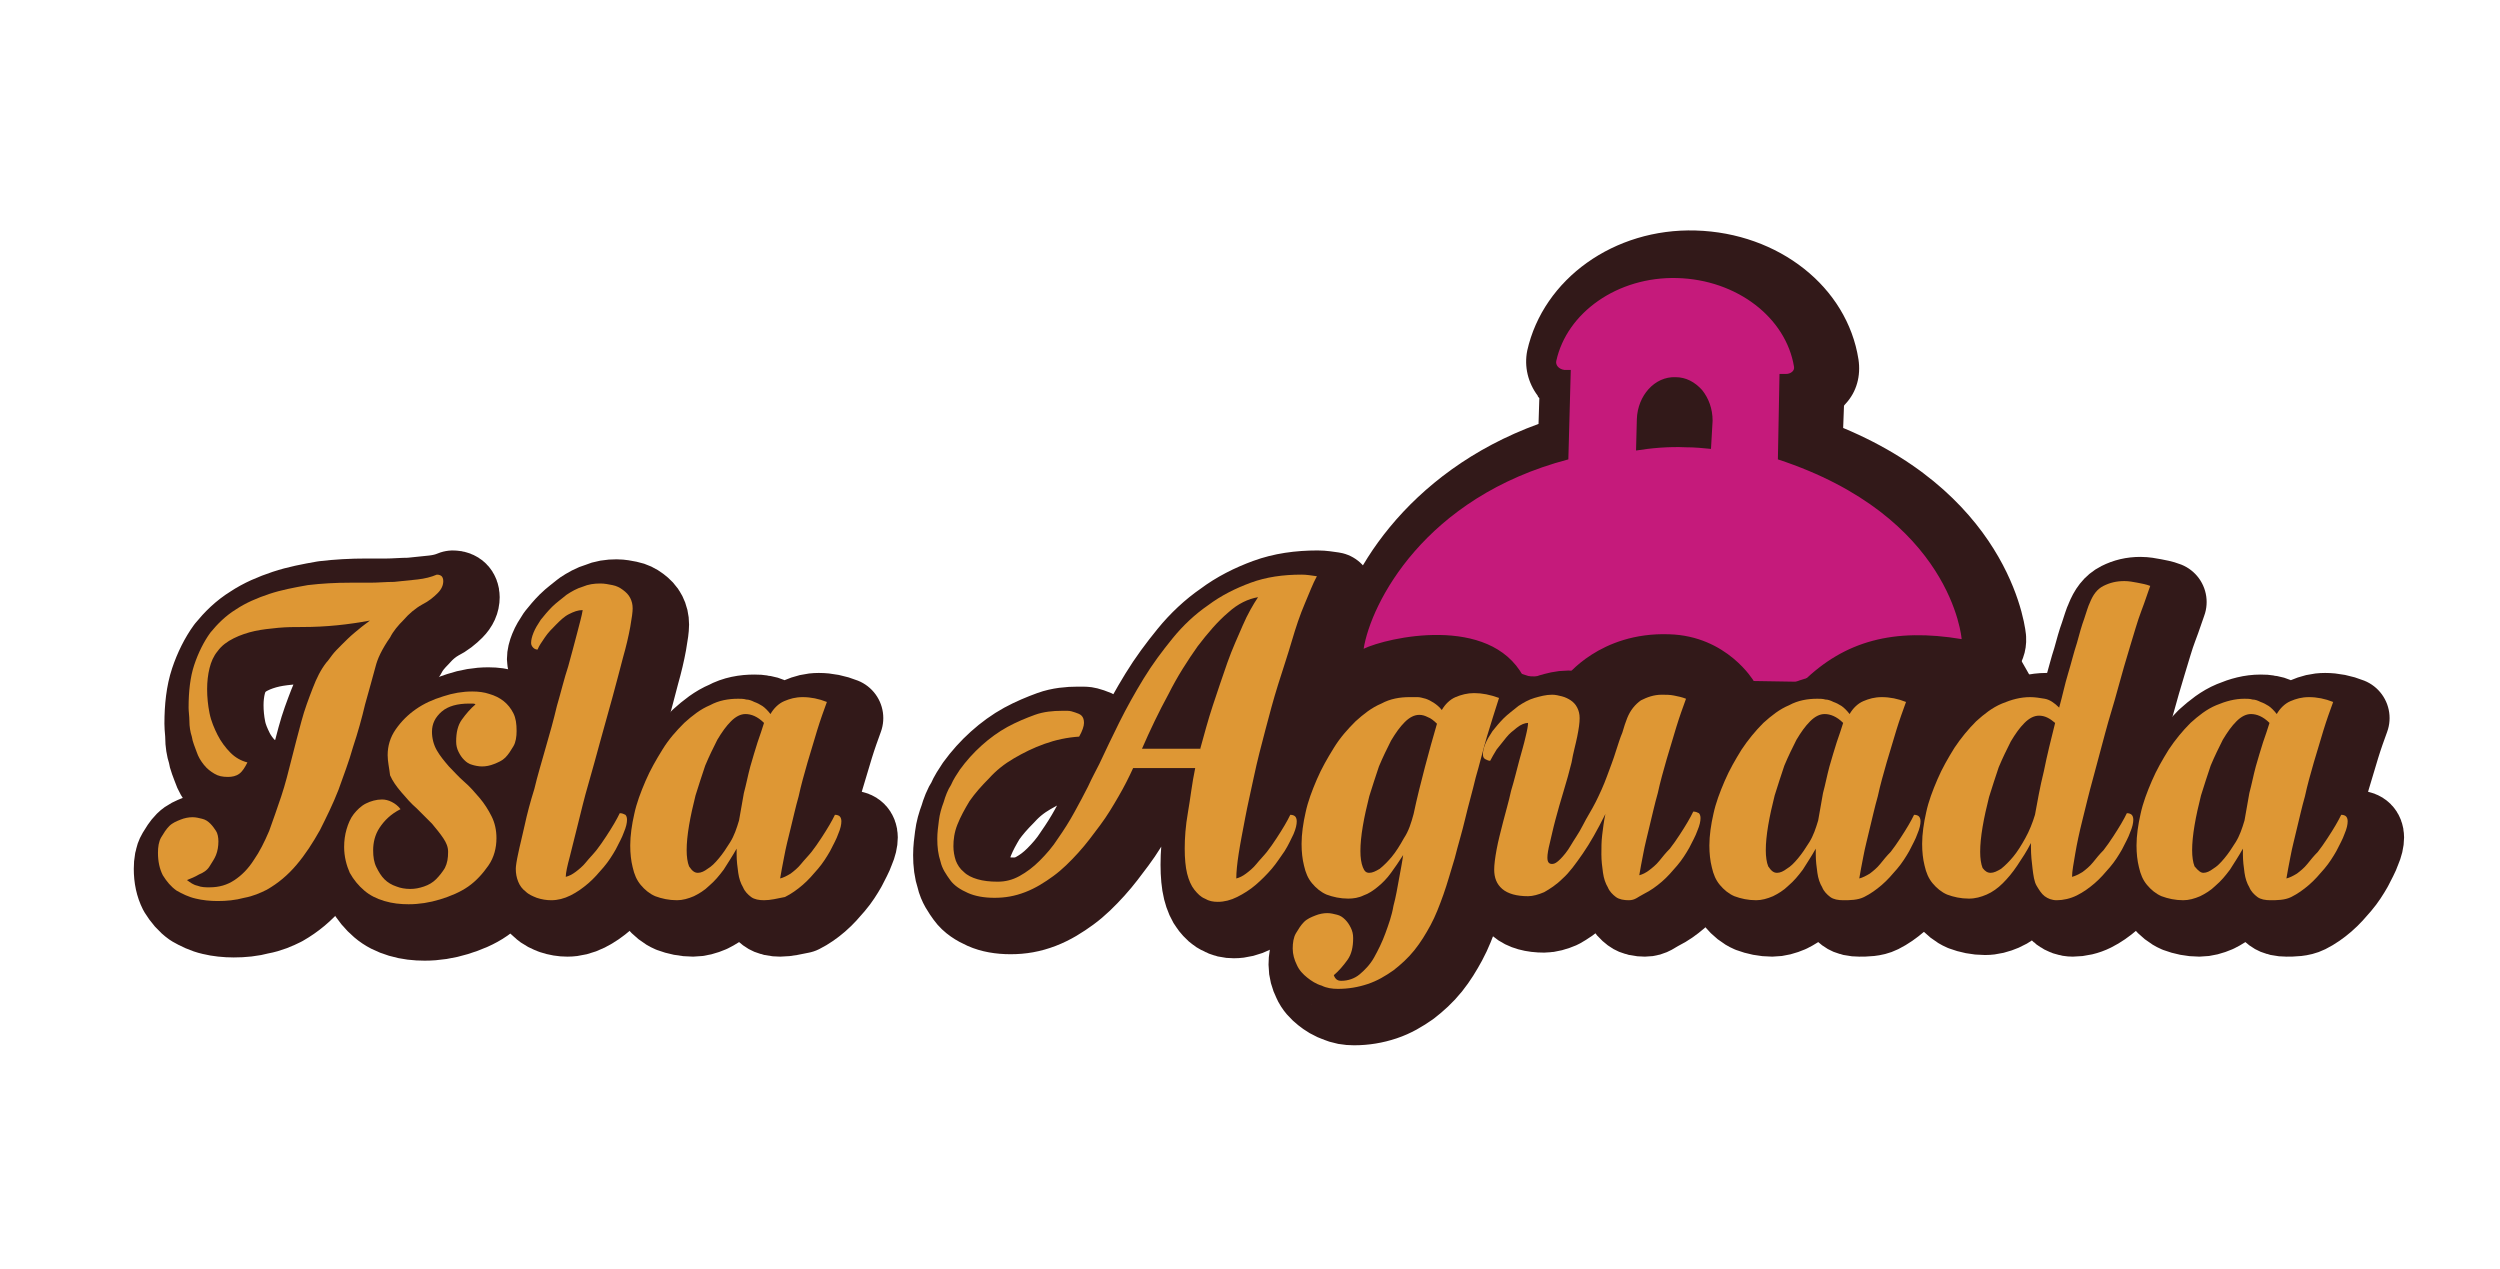
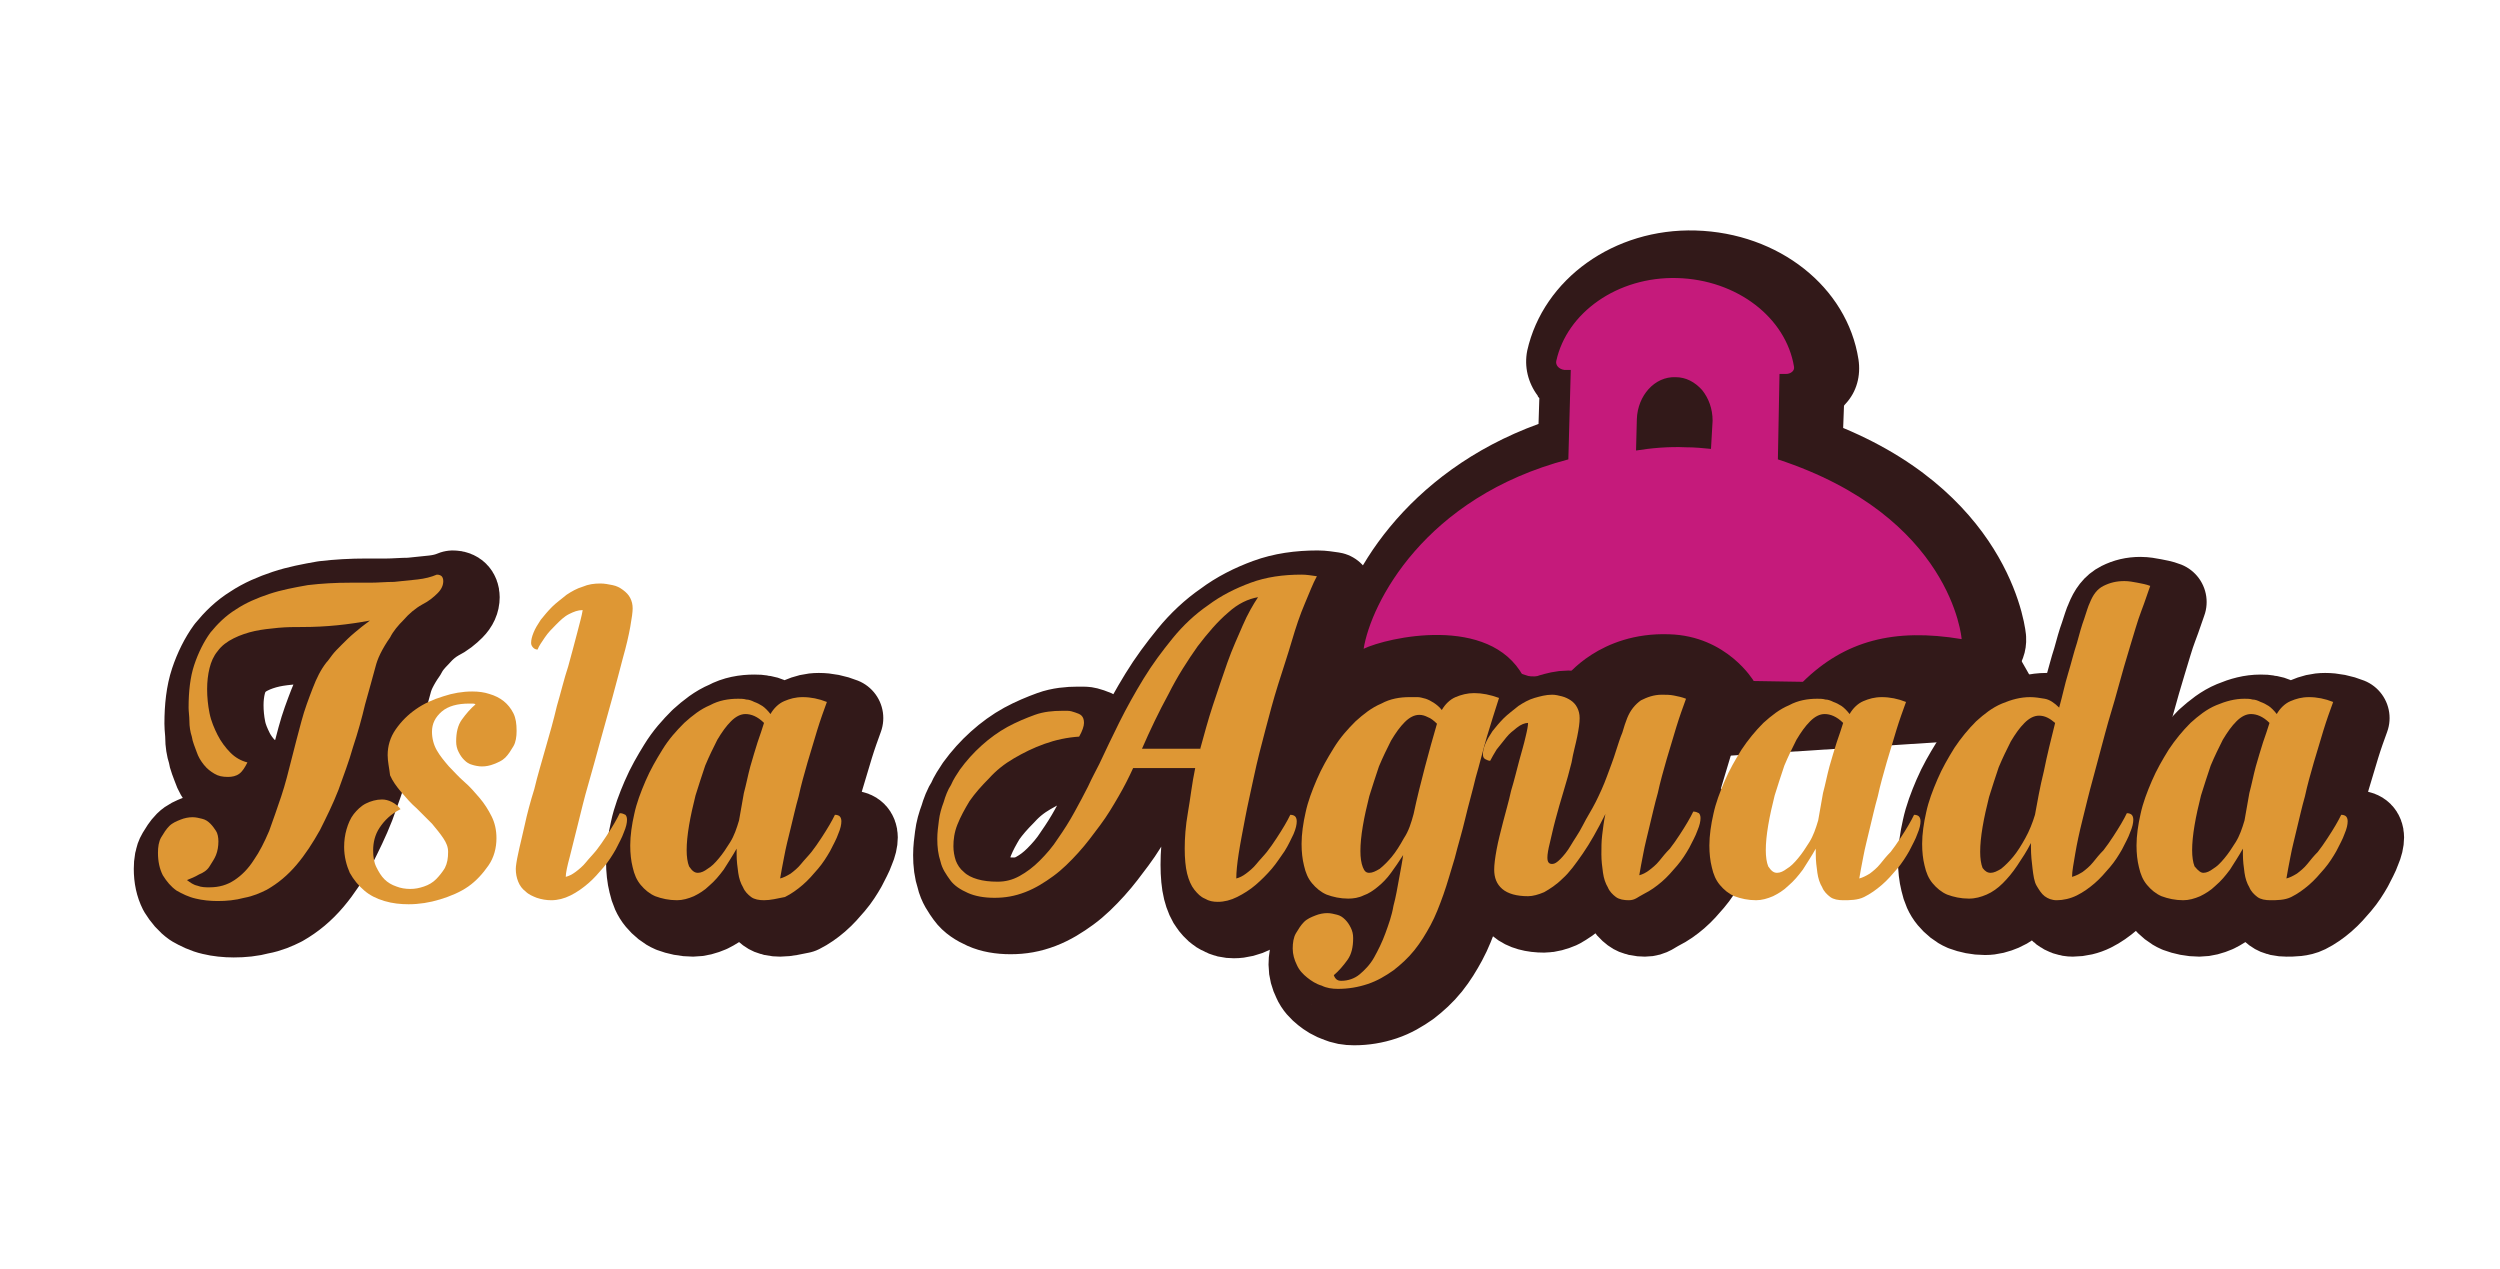
<svg xmlns="http://www.w3.org/2000/svg" version="1.0" id="Capa_1" x="0px" y="0px" viewBox="0 0 310.2 157.5" style="enable-background:new 0 0 310.2 157.5;" xml:space="preserve">
  <style type="text/css">
	.st0{fill:#321919;}
	.st1{fill:#C51A7B;}
	.st2{fill:#321919;stroke:#321919;stroke-width:10;stroke-linecap:round;stroke-linejoin:round;stroke-miterlimit:10;}
	.st3{fill:#DE9734;}
</style>
  <polygon class="st0" points="164,74.6 158.2,96.9 175.2,96.3 256,91.1 248.2,77.4 " />
  <g>
    <path class="st0" d="M191.1,89.8c-2.1-0.1-4.1-1.3-5.1-3.1c-0.8-1.5-3.2-1.9-5-2c-3.3-0.1-6.3,0.8-6.9,1.1   c-0.9,0.4-1.8,0.6-2.8,0.6c-1.2,0-2.4-0.4-3.4-1.2c-1.8-1.3-2.7-3.5-2.4-5.6c1.2-7.9,8.9-21,25.4-27l0.1-3.2   c-0.1-0.1-0.2-0.2-0.2-0.3c-1.2-1.6-1.7-3.6-1.3-5.6c2-8.9,10.8-15.2,20.9-14.9c10.3,0.3,18.8,7,20.2,16c0.3,2-0.2,4-1.6,5.5   c-0.1,0.1-0.2,0.2-0.2,0.3l-0.1,2.7c21.1,8.8,22.7,25.2,22.7,25.9c0.1,1.8-0.5,3.6-1.9,4.9c-1.2,1.1-2.7,1.6-4.2,1.6   c-0.3,0-0.5,0-0.8-0.1c-1.3-0.2-2.6-0.3-3.8-0.4c-4.6-0.1-7.8,1.1-10.8,4c-1.1,1.1-2.7,1.7-4.3,1.7c0,0-6.1-0.1-6.1-0.1   c-2-0.1-3.9-1.2-5-2.9c-0.1-0.2-1.9-2.8-5.6-2.9c-5.2-0.2-7.8,2.9-7.9,3c-1.2,1.5-2.9,2.3-4.8,2.3   C196.5,89.9,191.1,89.8,191.1,89.8" />
    <path class="st1" d="M220.6,57l0.2-10.6l0.8,0c0.6,0,1.1-0.4,1-0.9c-1-6.1-7.1-10.8-14.5-11c-7.4-0.2-13.7,4.3-15,10.3   c-0.1,0.5,0.3,1,1,1.1l0.8,0l-0.3,11.1c-17.9,4.7-24.5,17.9-25.4,23.5c2.9-1.4,15.6-4.3,19.8,3.4l5.3,0.1c0,0,4.2-5.6,12.8-5.3   c7.2,0.2,10.5,5.8,10.5,5.8l6.1,0.1c5.2-5.1,11.3-6.7,19.7-5.3C243.4,79.2,242.2,64.1,220.6,57 M212.3,55.7c-1-0.1-2-0.2-3.1-0.2   c-2.2-0.1-4.3,0.1-6.2,0.4l0.1-3.9c0.1-2.9,2.2-5.3,4.8-5.2c1.3,0,2.4,0.6,3.3,1.6c0.8,1,1.3,2.3,1.3,3.8L212.3,55.7z" />
    <g>
      <g>
        <path class="st2" d="M39.5,79.8c-1,0-1.9,0-3,0.1c-1,0.1-2,0.2-2.9,0.4c-0.9,0.2-1.8,0.5-2.6,0.9s-1.5,0.9-2,1.6     c-0.5,0.6-0.8,1.3-1,2.1c-0.2,0.8-0.3,1.7-0.3,2.6c0,1,0.1,2,0.3,3c0.2,1,0.6,1.9,1,2.7c0.4,0.8,1,1.6,1.6,2.2     c0.6,0.6,1.3,1,2.1,1.2c-0.3,0.6-0.6,1.1-1,1.4c-0.4,0.3-0.9,0.4-1.4,0.4c-0.7,0-1.2-0.1-1.7-0.4c-0.5-0.3-0.9-0.6-1.3-1.1     c-0.4-0.5-0.7-1-0.9-1.6s-0.5-1.2-0.6-1.9c-0.2-0.6-0.3-1.3-0.3-1.9s-0.1-1.2-0.1-1.7c0-2,0.2-3.8,0.7-5.3c0.5-1.5,1.2-2.9,2-4     c0.9-1.1,1.9-2.1,3.2-2.9c1.2-0.8,2.6-1.4,4.1-1.9s3.1-0.8,4.8-1.1c1.7-0.2,3.4-0.3,5.3-0.3c0.7,0,1.5,0,2.5,0     c0.9,0,1.9-0.1,2.9-0.1c1-0.1,1.9-0.2,2.9-0.3c0.9-0.1,1.7-0.3,2.4-0.6c0.3,0,0.5,0.1,0.6,0.2c0.1,0.1,0.2,0.3,0.2,0.6     c0,0.5-0.2,1-0.7,1.5c-0.5,0.5-1.1,1-1.9,1.4c-0.9,0.5-1.7,1.2-2.3,1.9c-0.7,0.7-1.3,1.4-1.7,2.2c-0.5,0.7-0.9,1.4-1.2,2     c-0.3,0.6-0.5,1.2-0.6,1.6c-0.4,1.4-0.8,3-1.3,4.7c-0.4,1.7-0.9,3.5-1.5,5.3c-0.5,1.8-1.2,3.6-1.8,5.3c-0.7,1.8-1.5,3.4-2.3,5     c-0.9,1.6-1.8,3-2.9,4.3c-1.1,1.3-2.3,2.3-3.7,3.1c-0.8,0.4-1.7,0.8-2.8,1c-1.1,0.3-2.2,0.4-3.3,0.4c-0.9,0-1.9-0.1-2.7-0.3     c-0.9-0.2-1.7-0.6-2.4-1c-0.7-0.5-1.2-1.1-1.7-1.9c-0.4-0.8-0.6-1.7-0.6-2.8c0-0.7,0.1-1.4,0.4-1.9c0.3-0.5,0.6-1,1-1.4     s0.9-0.6,1.4-0.8c0.5-0.2,1-0.3,1.5-0.3c0.4,0,0.8,0.1,1.2,0.2c0.4,0.1,0.7,0.3,1,0.6c0.3,0.3,0.5,0.6,0.7,0.9s0.3,0.8,0.3,1.3     c0,0.6-0.1,1.2-0.3,1.7c-0.2,0.5-0.5,0.9-0.8,1.4s-0.8,0.8-1.3,1c-0.5,0.3-1,0.5-1.5,0.7c0.4,0.3,0.8,0.6,1.3,0.7     c0.5,0.2,1,0.2,1.5,0.2c1.2,0,2.2-0.3,3.1-0.9c0.9-0.6,1.7-1.4,2.4-2.5c0.7-1,1.3-2.2,1.9-3.6c0.5-1.4,1-2.8,1.5-4.3     s0.9-3.1,1.3-4.7s0.8-3.1,1.2-4.6c0.4-1.5,0.9-2.8,1.4-4.1s1-2.3,1.7-3.2c0.2-0.2,0.4-0.5,0.7-0.9c0.3-0.4,0.7-0.8,1.2-1.3     c0.5-0.5,1-1,1.6-1.5c0.6-0.5,1.2-1,1.9-1.5C45.2,79.5,42.5,79.8,39.5,79.8z" />
-         <path class="st2" d="M50.1,95.7c0-1.1,0.3-2.2,1-3.2c0.7-1,1.5-1.8,2.5-2.5c1-0.7,2.1-1.2,3.4-1.6c1.2-0.4,2.4-0.6,3.6-0.6     c0.8,0,1.5,0.1,2.1,0.3c0.7,0.2,1.3,0.5,1.8,0.9c0.5,0.4,0.9,0.9,1.2,1.5c0.3,0.6,0.4,1.3,0.4,2.2c0,0.7-0.1,1.4-0.4,1.9     c-0.3,0.5-0.6,1-1,1.4c-0.4,0.4-0.9,0.6-1.4,0.8c-0.5,0.2-1,0.3-1.5,0.3c-0.4,0-0.9-0.1-1.2-0.2c-0.4-0.1-0.7-0.3-1-0.6     c-0.3-0.3-0.5-0.6-0.7-1s-0.3-0.8-0.3-1.3c0-1.1,0.2-2,0.7-2.7c0.5-0.7,1.1-1.4,1.7-1.9c-0.1-0.1-0.3-0.1-0.4-0.1     c-0.1,0-0.3,0-0.4,0c-1.4,0-2.6,0.3-3.4,1c-0.8,0.7-1.2,1.5-1.2,2.5c0,0.8,0.2,1.6,0.6,2.3c0.4,0.7,0.9,1.3,1.5,2     c0.6,0.6,1.2,1.3,1.9,1.9s1.3,1.3,1.9,2c0.6,0.7,1.1,1.5,1.5,2.3s0.6,1.7,0.6,2.7c0,1.2-0.3,2.4-1,3.4s-1.5,1.9-2.5,2.6     c-1,0.7-2.2,1.2-3.5,1.6c-1.3,0.4-2.6,0.6-3.9,0.6c-1,0-2-0.1-3-0.4c-1-0.3-1.8-0.7-2.5-1.3c-0.7-0.6-1.3-1.3-1.8-2.2     c-0.4-0.9-0.7-2-0.7-3.2c0-0.8,0.1-1.5,0.3-2.2s0.5-1.4,0.9-1.9s0.9-1,1.5-1.3c0.6-0.3,1.3-0.5,2-0.5c0.4,0,0.8,0.1,1.2,0.3     s0.8,0.5,1.1,0.9c-1.2,0.6-2,1.4-2.6,2.3s-0.8,1.9-0.8,2.8c0,0.8,0.1,1.5,0.4,2.1c0.3,0.6,0.6,1.1,1,1.5c0.4,0.4,0.9,0.7,1.5,0.9     c0.5,0.2,1.1,0.3,1.7,0.3c0.6,0,1.1-0.1,1.7-0.3c0.6-0.2,1.1-0.5,1.5-0.9c0.4-0.4,0.8-0.9,1.1-1.4c0.3-0.6,0.4-1.2,0.4-2     c0-0.6-0.2-1.1-0.6-1.7s-0.9-1.2-1.4-1.8c-0.6-0.6-1.2-1.2-1.9-1.9c-0.7-0.6-1.3-1.3-1.9-2c-0.6-0.7-1.1-1.4-1.4-2.1     C50.3,97.3,50.1,96.5,50.1,95.7z" />
-         <path class="st2" d="M80.5,77.5c0,0.4-0.1,1.2-0.3,2.3c-0.2,1.1-0.5,2.4-0.9,3.8c-0.4,1.5-0.8,3.1-1.3,4.9     c-0.5,1.8-1,3.6-1.5,5.4c-0.5,1.8-1,3.7-1.5,5.4s-0.9,3.4-1.3,5c-0.4,1.5-0.7,2.9-1,4c-0.3,1.1-0.5,2-0.5,2.5     c0.4-0.1,0.8-0.3,1.2-0.6c0.4-0.3,0.9-0.7,1.3-1.2c0.4-0.5,0.9-1,1.3-1.5c0.4-0.5,0.8-1.1,1.2-1.7s0.7-1.1,1-1.6     c0.3-0.5,0.5-0.9,0.7-1.3c0.3,0,0.5,0.1,0.7,0.2c0.1,0.1,0.2,0.3,0.2,0.6c0,0.4-0.1,0.9-0.4,1.6c-0.2,0.6-0.6,1.3-1,2.1     c-0.4,0.7-0.9,1.5-1.5,2.2s-1.2,1.4-1.9,2c-0.7,0.6-1.4,1.1-2.2,1.5c-0.8,0.4-1.6,0.6-2.4,0.6c-0.6,0-1.2-0.1-1.8-0.3     c-0.5-0.2-1-0.4-1.4-0.8c-0.4-0.3-0.7-0.7-0.9-1.2c-0.2-0.5-0.3-1-0.3-1.6c0-0.3,0.1-1,0.3-1.9c0.2-1,0.5-2.1,0.8-3.5     c0.3-1.4,0.7-2.9,1.2-4.5c0.4-1.7,0.9-3.3,1.4-5.1c0.5-1.7,1-3.5,1.4-5.2c0.5-1.7,0.9-3.4,1.4-4.9c0.4-1.5,0.8-2.9,1.1-4.1     c0.3-1.2,0.6-2.2,0.7-2.9c-0.6,0-1.1,0.2-1.7,0.5c-0.6,0.3-1.1,0.8-1.6,1.3c-0.5,0.5-1,1-1.4,1.6c-0.4,0.6-0.7,1-0.9,1.5     c-0.2,0-0.4-0.1-0.5-0.2s-0.3-0.3-0.3-0.6c0-0.4,0.1-0.8,0.3-1.3c0.2-0.5,0.5-1,0.9-1.6c0.4-0.5,0.9-1.1,1.4-1.6s1.2-1,1.8-1.5     c0.6-0.4,1.3-0.8,2-1c0.7-0.3,1.4-0.4,2.2-0.4c0.5,0,1,0.1,1.5,0.2c0.5,0.1,0.9,0.3,1.3,0.6c0.4,0.3,0.7,0.6,0.9,1     C80.4,76.6,80.5,77,80.5,77.5z" />
        <path class="st2" d="M96.8,113.7c-0.6,0-1.2-0.1-1.6-0.4c-0.4-0.3-0.8-0.7-1-1.2c-0.3-0.5-0.5-1.1-0.6-1.8     c-0.1-0.7-0.2-1.5-0.2-2.3v-0.7c-0.5,0.9-1.1,1.8-1.6,2.6c-0.6,0.8-1.1,1.4-1.8,2c-0.6,0.6-1.3,1-1.9,1.3     c-0.7,0.3-1.4,0.5-2.1,0.5c-1,0-1.9-0.2-2.7-0.5c-0.7-0.3-1.3-0.8-1.8-1.4c-0.5-0.6-0.8-1.3-1-2.2c-0.2-0.8-0.3-1.7-0.3-2.7     c0-1.2,0.2-2.6,0.5-3.9c0.3-1.4,0.8-2.7,1.4-4.1c0.6-1.4,1.3-2.6,2.1-3.9s1.7-2.3,2.7-3.3c1-0.9,2-1.7,3.2-2.2     c1.1-0.6,2.3-0.8,3.5-0.8c0.3,0,0.7,0,1,0.1c0.3,0,0.6,0.1,1,0.3c0.3,0.1,0.7,0.3,1,0.5c0.3,0.2,0.7,0.6,1,1     c0.4-0.7,1-1.3,1.7-1.6c0.7-0.3,1.4-0.5,2.3-0.5c1,0,2,0.2,3,0.6c-0.4,1.1-0.8,2.2-1.2,3.5c-0.4,1.3-0.8,2.7-1.2,4     c-0.4,1.4-0.8,2.8-1.1,4.2c-0.4,1.4-0.7,2.8-1,4s-0.6,2.4-0.8,3.5c-0.2,1.1-0.4,2-0.5,2.7c0.4-0.1,0.8-0.3,1.3-0.6     c0.4-0.3,0.9-0.7,1.3-1.2c0.4-0.5,0.9-1,1.3-1.5s0.8-1.1,1.2-1.7c0.4-0.6,0.7-1.1,1-1.6c0.3-0.5,0.5-0.9,0.7-1.3     c0.3,0,0.5,0.1,0.6,0.2c0.1,0.1,0.2,0.3,0.2,0.6c0,0.4-0.1,0.9-0.4,1.6c-0.2,0.6-0.6,1.3-1,2.1c-0.4,0.7-0.9,1.5-1.5,2.2     s-1.2,1.4-1.9,2s-1.4,1.1-2.2,1.5C98.4,113.5,97.6,113.7,96.8,113.7z M88.6,110.3c0.4,0,0.8-0.2,1.2-0.5c0.5-0.3,0.9-0.7,1.4-1.3     c0.5-0.6,0.9-1.2,1.4-2s0.8-1.7,1.1-2.7c0.2-1.1,0.4-2.3,0.6-3.4c0.3-1.1,0.5-2.2,0.8-3.3c0.3-1.1,0.6-2,0.9-3     c0.3-0.9,0.6-1.7,0.8-2.4c-0.8-0.8-1.6-1.1-2.3-1.1c-0.6,0-1.2,0.3-1.8,0.9c-0.6,0.6-1.1,1.3-1.7,2.3c-0.5,1-1,2-1.5,3.2     c-0.4,1.2-0.8,2.4-1.2,3.7c-0.3,1.2-0.6,2.5-0.8,3.7c-0.2,1.2-0.3,2.2-0.3,3.1c0,0.8,0.1,1.5,0.3,2     C87.9,110.1,88.2,110.3,88.6,110.3z" />
        <path class="st2" d="M150.3,97.3c-0.7,0-1.4,0-2.1,0c-0.7,0-1.4,0-2.1,0c-0.7,0-1.3,0-1.9,0c-0.6,0-1.1,0-1.6,0     c-0.5,1.1-1.1,2.3-1.8,3.5c-0.7,1.2-1.4,2.4-2.3,3.6s-1.7,2.3-2.7,3.4c-1,1.1-2,2.1-3.1,2.9c-1.1,0.8-2.2,1.5-3.5,2     s-2.5,0.7-3.8,0.7s-2.4-0.2-3.3-0.6c-0.9-0.4-1.7-0.9-2.2-1.6s-1-1.4-1.2-2.3c-0.3-0.9-0.4-1.8-0.4-2.8c0-0.8,0.1-1.5,0.2-2.3     c0.1-0.8,0.3-1.5,0.6-2.3c0.2-0.7,0.5-1.5,0.9-2.1c0.3-0.7,0.7-1.3,1.1-1.9c0.8-1.1,1.7-2.1,2.7-3c1-0.9,2.1-1.7,3.2-2.3     c1.1-0.6,2.3-1.1,3.4-1.5s2.3-0.5,3.3-0.5c0.2,0,0.5,0,0.8,0c0.3,0,0.6,0.1,0.9,0.2c0.3,0.1,0.6,0.2,0.8,0.4     c0.2,0.2,0.3,0.5,0.3,0.9c0,0.4-0.2,1-0.6,1.7c-1.5,0.1-2.9,0.4-4.3,0.9s-2.6,1.1-3.8,1.8c-1.2,0.7-2.2,1.5-3.1,2.5     c-0.9,0.9-1.7,1.8-2.4,2.8c-0.6,1-1.1,1.9-1.5,2.9c-0.4,1-0.5,1.9-0.5,2.7c0,0.6,0.1,1.2,0.3,1.8c0.2,0.5,0.5,1,1,1.4     c0.4,0.4,1,0.7,1.7,0.9c0.7,0.2,1.5,0.3,2.5,0.3c0.9,0,1.8-0.2,2.7-0.7s1.7-1.1,2.5-1.9c0.8-0.8,1.6-1.7,2.3-2.8     c0.7-1,1.4-2.1,2-3.2s1.2-2.2,1.7-3.2c0.5-1.1,1-2,1.4-2.8c0.8-1.7,1.6-3.4,2.5-5.2c0.9-1.8,1.9-3.6,3-5.4c1.1-1.8,2.3-3.4,3.6-5     c1.3-1.6,2.8-3,4.4-4.1c1.6-1.2,3.4-2.1,5.3-2.8c1.9-0.7,4-1,6.3-1c0.6,0,1.2,0.1,1.9,0.2c-0.5,0.9-0.9,2-1.5,3.4     s-1.1,2.9-1.6,4.6s-1.1,3.5-1.7,5.4s-1.1,3.8-1.6,5.7s-1,3.8-1.4,5.7s-0.8,3.6-1.1,5.2c-0.3,1.6-0.6,3.1-0.8,4.4     c-0.2,1.3-0.3,2.3-0.3,3.1c0.4-0.1,0.8-0.3,1.2-0.6c0.4-0.3,0.9-0.7,1.3-1.2c0.4-0.5,0.9-1,1.3-1.5s0.8-1.1,1.2-1.7     c0.4-0.6,0.7-1.1,1-1.6c0.3-0.5,0.5-0.9,0.7-1.3c0.3,0,0.5,0.1,0.6,0.2c0.1,0.1,0.2,0.3,0.2,0.6c0,0.4-0.1,0.9-0.4,1.6     c-0.3,0.6-0.6,1.3-1.1,2.1c-0.5,0.7-1,1.5-1.6,2.2c-0.6,0.7-1.3,1.4-2,2s-1.5,1.1-2.3,1.5c-0.8,0.4-1.6,0.6-2.4,0.6     c-0.6,0-1.1-0.1-1.6-0.4c-0.5-0.2-0.9-0.6-1.3-1.1c-0.4-0.5-0.7-1.2-0.9-2c-0.2-0.8-0.3-1.9-0.3-3.1c0-1.3,0.1-2.8,0.4-4.5     S149.9,99.2,150.3,97.3z M150.9,95c0.5-1.8,1-3.7,1.6-5.5c0.6-1.8,1.2-3.6,1.8-5.3c0.6-1.7,1.3-3.2,1.9-4.6     c0.6-1.4,1.3-2.6,1.9-3.5c-1.2,0.2-2.5,0.8-3.7,1.9c-1.3,1.1-2.5,2.5-3.8,4.2c-1.2,1.7-2.5,3.7-3.6,5.9c-1.2,2.2-2.3,4.5-3.3,6.8     H150.9z" />
        <path class="st2" d="M168.4,123.7c0.9,0,1.7-0.3,2.3-0.8s1.3-1.2,1.8-2.1c0.5-0.9,1-1.9,1.4-3s0.8-2.2,1-3.4     c0.3-1.1,0.5-2.3,0.7-3.4s0.4-2.1,0.5-2.9c-0.5,0.8-1,1.5-1.5,2.2c-0.5,0.7-1.1,1.3-1.6,1.7c-0.6,0.5-1.2,0.9-1.8,1.1     c-0.6,0.3-1.3,0.4-1.9,0.4c-1,0-1.9-0.2-2.7-0.5c-0.7-0.3-1.3-0.8-1.8-1.4c-0.5-0.6-0.8-1.3-1-2.2c-0.2-0.8-0.3-1.7-0.3-2.7     c0-1.2,0.2-2.6,0.5-3.9c0.3-1.4,0.8-2.7,1.4-4.1c0.6-1.4,1.3-2.6,2.1-3.9s1.7-2.3,2.7-3.3c1-0.9,2-1.7,3.2-2.2     c1.1-0.6,2.3-0.8,3.5-0.8c0.3,0,0.7,0,1,0c0.3,0,0.6,0.1,1,0.2c0.3,0.1,0.7,0.3,1,0.5c0.3,0.2,0.7,0.5,1,0.9     c0.4-0.7,1-1.3,1.7-1.6c0.7-0.3,1.5-0.5,2.3-0.5c1,0,2,0.2,3.1,0.6c-0.5,1.5-1,3.2-1.5,4.8c-0.5,1.7-0.9,3.4-1.4,5.1     c-0.4,1.7-0.9,3.4-1.3,5.1c-0.4,1.7-0.9,3.3-1.3,4.9c-0.5,1.6-0.9,3.1-1.4,4.5c-0.5,1.4-1,2.7-1.6,3.8c-0.6,1.1-1.2,2.1-2,3.1     s-1.7,1.8-2.6,2.5c-1,0.7-2,1.3-3.2,1.7c-1.2,0.4-2.4,0.6-3.7,0.6c-0.7,0-1.4-0.1-2-0.4c-0.7-0.2-1.3-0.6-1.8-1     c-0.5-0.4-1-0.9-1.3-1.6c-0.3-0.6-0.5-1.3-0.5-2c0-0.7,0.1-1.4,0.4-1.9c0.3-0.5,0.6-1,1-1.4c0.4-0.4,0.9-0.6,1.4-0.8     c0.5-0.2,1-0.3,1.5-0.3c0.4,0,0.8,0.1,1.2,0.2c0.4,0.1,0.7,0.3,1,0.6c0.3,0.3,0.5,0.6,0.7,1s0.3,0.8,0.3,1.3c0,1.1-0.2,2-0.7,2.7     c-0.5,0.7-1.1,1.4-1.7,1.9C167.7,123.6,168.1,123.7,168.4,123.7z M177.4,103c0.4-1.9,0.9-3.9,1.4-5.8c0.5-1.9,1-3.7,1.5-5.4     c-0.4-0.4-0.8-0.7-1.1-0.8c-0.4-0.2-0.7-0.3-1.1-0.3c-0.6,0-1.2,0.3-1.8,0.9c-0.6,0.6-1.1,1.3-1.7,2.3c-0.5,1-1,2-1.5,3.2     c-0.4,1.2-0.8,2.4-1.2,3.7c-0.3,1.2-0.6,2.5-0.8,3.7c-0.2,1.2-0.3,2.2-0.3,3.1c0,0.8,0.1,1.5,0.3,2c0.2,0.5,0.4,0.7,0.8,0.7     c0.4,0,0.8-0.2,1.3-0.5c0.5-0.4,1-0.9,1.5-1.5c0.5-0.6,1-1.4,1.5-2.3C176.8,105.1,177.1,104.1,177.4,103z" />
        <path class="st2" d="M204.1,113.7c-0.6,0-1.2-0.1-1.6-0.4s-0.8-0.7-1-1.2c-0.3-0.5-0.5-1.1-0.6-1.8c-0.1-0.7-0.2-1.5-0.2-2.3     c0-0.8,0-1.6,0.1-2.4c0.1-0.8,0.2-1.7,0.4-2.6c-1,2-1.9,3.6-2.8,4.9c-0.9,1.3-1.7,2.4-2.5,3.1c-0.8,0.8-1.6,1.3-2.3,1.7     c-0.7,0.3-1.4,0.5-2,0.5c-1.4,0-2.5-0.3-3.2-0.9s-1-1.4-1-2.4c0-0.6,0.1-1.4,0.3-2.5c0.2-1.1,0.5-2.2,0.8-3.4     c0.3-1.2,0.7-2.5,1-3.9c0.4-1.3,0.7-2.6,1-3.7c0.3-1.1,0.6-2.1,0.8-3c0.2-0.8,0.3-1.4,0.3-1.7c-0.4,0-0.9,0.2-1.4,0.6     s-0.9,0.7-1.3,1.2c-0.4,0.5-0.8,1-1.2,1.5c-0.3,0.5-0.6,1-0.8,1.4c-0.2,0-0.4-0.1-0.6-0.2c-0.2-0.1-0.3-0.3-0.3-0.6     c0-0.4,0.1-0.8,0.3-1.3c0.2-0.5,0.5-1,0.9-1.6c0.4-0.5,0.9-1.1,1.4-1.6s1.2-1,1.8-1.5c0.6-0.4,1.3-0.8,2-1s1.4-0.4,2.2-0.4     c0.4,0,0.8,0.1,1.2,0.2c0.4,0.1,0.8,0.3,1.1,0.5c0.3,0.2,0.6,0.5,0.8,0.9s0.3,0.8,0.3,1.3c0,0.6-0.1,1.3-0.3,2.3     c-0.2,1-0.5,2-0.7,3.2c-0.3,1.2-0.6,2.3-1,3.6s-0.7,2.4-1,3.5s-0.5,2.1-0.7,2.9s-0.3,1.4-0.3,1.8c0,0.6,0.2,0.8,0.6,0.8     c0.3,0,0.6-0.2,1-0.6s0.9-1,1.3-1.7s1-1.5,1.5-2.5s1.1-1.9,1.6-2.9c0.5-1,1-2.1,1.4-3.2c0.4-1.1,0.8-2.1,1.1-3.1     c0.3-0.9,0.5-1.6,0.8-2.3c0.2-0.7,0.4-1.3,0.6-1.8c0.4-1,1-1.7,1.7-2.2c0.8-0.4,1.6-0.7,2.6-0.7c0.5,0,1,0,1.5,0.1     c0.5,0.1,1,0.2,1.5,0.4c-0.4,1.1-0.8,2.2-1.2,3.5c-0.4,1.3-0.8,2.7-1.2,4c-0.4,1.4-0.8,2.8-1.1,4.2c-0.4,1.4-0.7,2.8-1,4     c-0.3,1.3-0.6,2.4-0.8,3.5c-0.2,1.1-0.4,2-0.5,2.7c0.4-0.1,0.8-0.3,1.2-0.6c0.4-0.3,0.9-0.7,1.3-1.2c0.4-0.5,0.8-1,1.3-1.5     c0.4-0.5,0.8-1.1,1.2-1.7c0.4-0.6,0.7-1.1,1-1.6c0.3-0.5,0.5-0.9,0.7-1.3c0.3,0,0.5,0.1,0.7,0.2c0.1,0.1,0.2,0.3,0.2,0.6     c0,0.4-0.1,0.9-0.4,1.6c-0.2,0.6-0.6,1.3-1,2.1c-0.4,0.7-0.9,1.5-1.5,2.2c-0.6,0.7-1.2,1.4-1.9,2s-1.4,1.1-2.2,1.5     S204.9,113.7,204.1,113.7z" />
-         <path class="st2" d="M230.7,113.7c-0.6,0-1.2-0.1-1.6-0.4s-0.8-0.7-1-1.2c-0.3-0.5-0.5-1.1-0.6-1.8c-0.1-0.7-0.2-1.5-0.2-2.3     v-0.7c-0.5,0.9-1.1,1.8-1.6,2.6c-0.6,0.8-1.1,1.4-1.8,2c-0.6,0.6-1.3,1-1.9,1.3c-0.7,0.3-1.4,0.5-2.1,0.5c-1,0-1.9-0.2-2.7-0.5     c-0.7-0.3-1.3-0.8-1.8-1.4c-0.5-0.6-0.8-1.3-1-2.2c-0.2-0.8-0.3-1.7-0.3-2.7c0-1.2,0.2-2.6,0.5-3.9c0.3-1.4,0.8-2.7,1.4-4.1     c0.6-1.4,1.3-2.6,2.1-3.9c0.8-1.2,1.7-2.3,2.7-3.3c1-0.9,2-1.7,3.2-2.2s2.3-0.8,3.5-0.8c0.3,0,0.7,0,1,0.1c0.3,0,0.6,0.1,1,0.3     c0.3,0.1,0.7,0.3,1,0.5c0.3,0.2,0.7,0.6,1,1c0.4-0.7,1-1.3,1.7-1.6c0.7-0.3,1.4-0.5,2.3-0.5c1,0,2,0.2,3,0.6     c-0.4,1.1-0.8,2.2-1.2,3.5c-0.4,1.3-0.8,2.7-1.2,4c-0.4,1.4-0.8,2.8-1.1,4.2c-0.4,1.4-0.7,2.8-1,4c-0.3,1.3-0.6,2.4-0.8,3.5     s-0.4,2-0.5,2.7c0.4-0.1,0.8-0.3,1.3-0.6c0.4-0.3,0.9-0.7,1.3-1.2s0.8-1,1.3-1.5c0.4-0.5,0.8-1.1,1.2-1.7s0.7-1.1,1-1.6     c0.3-0.5,0.5-0.9,0.7-1.3c0.3,0,0.5,0.1,0.6,0.2c0.1,0.1,0.2,0.3,0.2,0.6c0,0.4-0.1,0.9-0.4,1.6c-0.2,0.6-0.6,1.3-1,2.1     c-0.4,0.7-0.9,1.5-1.5,2.2s-1.2,1.4-1.9,2s-1.4,1.1-2.2,1.5S231.5,113.7,230.7,113.7z M222.5,110.3c0.4,0,0.8-0.2,1.2-0.5     c0.5-0.3,0.9-0.7,1.4-1.3c0.5-0.6,0.9-1.2,1.4-2s0.8-1.7,1.1-2.7c0.2-1.1,0.4-2.3,0.6-3.4c0.3-1.1,0.5-2.2,0.8-3.3     c0.3-1.1,0.6-2,0.9-3c0.3-0.9,0.6-1.7,0.8-2.4c-0.8-0.8-1.6-1.1-2.3-1.1c-0.6,0-1.2,0.3-1.8,0.9c-0.6,0.6-1.1,1.3-1.7,2.3     c-0.5,1-1,2-1.5,3.2c-0.4,1.2-0.8,2.4-1.2,3.7c-0.3,1.2-0.6,2.5-0.8,3.7c-0.2,1.2-0.3,2.2-0.3,3.1c0,0.8,0.1,1.5,0.3,2     C221.8,110.1,222.1,110.3,222.5,110.3z" />
        <path class="st2" d="M257.2,113.7c-0.6,0-1.1-0.2-1.5-0.5s-0.7-0.8-1-1.3s-0.4-1.3-0.5-2.1c-0.1-0.8-0.2-1.7-0.2-2.7v-0.5     c-0.5,1-1.1,1.9-1.7,2.8c-0.6,0.9-1.2,1.6-1.8,2.2c-0.6,0.6-1.3,1.1-2,1.4c-0.7,0.3-1.4,0.5-2.2,0.5c-1,0-1.9-0.2-2.7-0.5     c-0.7-0.3-1.3-0.8-1.8-1.4c-0.5-0.6-0.8-1.3-1-2.2c-0.2-0.8-0.3-1.7-0.3-2.7c0-1.2,0.2-2.6,0.5-3.9c0.3-1.4,0.8-2.7,1.4-4.1     c0.6-1.4,1.3-2.6,2.1-3.9c0.8-1.2,1.7-2.3,2.7-3.3c1-0.9,2-1.7,3.2-2.2s2.3-0.8,3.5-0.8c0.6,0,1.2,0.1,1.8,0.2     c0.6,0.1,1.2,0.5,1.8,1.1c0.4-1.4,0.7-2.9,1.1-4.2s0.7-2.6,1.1-3.8c0.3-1.1,0.6-2.2,0.9-3c0.3-0.9,0.5-1.6,0.7-2     c0.4-1,0.9-1.7,1.7-2.1c0.8-0.4,1.6-0.6,2.6-0.6c0.5,0,1.1,0.1,1.6,0.2c0.5,0.1,1.1,0.2,1.6,0.4c-0.3,0.8-0.6,1.8-1.1,3.1     s-0.9,2.8-1.4,4.4s-1,3.4-1.5,5.2c-0.5,1.9-1.1,3.7-1.6,5.6s-1,3.7-1.5,5.6c-0.5,1.8-0.9,3.5-1.3,5.1s-0.7,3-0.9,4.2     s-0.4,2.2-0.4,2.9c0.4-0.1,0.8-0.3,1.3-0.6c0.4-0.3,0.9-0.7,1.3-1.2s0.8-1,1.3-1.5c0.4-0.5,0.8-1.1,1.2-1.7s0.7-1.1,1-1.6     c0.3-0.5,0.5-0.9,0.7-1.3c0.3,0,0.5,0.1,0.6,0.2c0.1,0.1,0.2,0.3,0.2,0.6c0,0.4-0.1,0.9-0.4,1.6c-0.2,0.6-0.6,1.3-1,2.1     c-0.4,0.7-0.9,1.5-1.5,2.2s-1.2,1.4-1.9,2s-1.4,1.1-2.2,1.5S258,113.7,257.2,113.7z M249,110.3c0.4,0,0.8-0.2,1.3-0.5     c0.5-0.4,1-0.9,1.5-1.5c0.5-0.6,1-1.4,1.5-2.3c0.5-0.9,0.9-1.9,1.2-2.9c0.3-1.6,0.6-3.4,1.1-5.4c0.4-2,0.9-4,1.4-6     c-0.7-0.6-1.3-0.9-2-0.9c-0.6,0-1.2,0.3-1.8,0.9c-0.6,0.6-1.1,1.3-1.7,2.3c-0.5,1-1,2-1.5,3.2c-0.4,1.2-0.8,2.4-1.2,3.7     c-0.3,1.2-0.6,2.5-0.8,3.7c-0.2,1.2-0.3,2.2-0.3,3.1c0,0.8,0.1,1.5,0.3,2C248.3,110.1,248.6,110.3,249,110.3z" />
        <path class="st2" d="M283.7,113.7c-0.6,0-1.2-0.1-1.6-0.4s-0.8-0.7-1-1.2c-0.3-0.5-0.5-1.1-0.6-1.8c-0.1-0.7-0.2-1.5-0.2-2.3     v-0.7c-0.5,0.9-1.1,1.8-1.6,2.6c-0.6,0.8-1.1,1.4-1.8,2c-0.6,0.6-1.3,1-1.9,1.3c-0.7,0.3-1.4,0.5-2.1,0.5c-1,0-1.9-0.2-2.7-0.5     c-0.7-0.3-1.3-0.8-1.8-1.4c-0.5-0.6-0.8-1.3-1-2.2c-0.2-0.8-0.3-1.7-0.3-2.7c0-1.2,0.2-2.6,0.5-3.9c0.3-1.4,0.8-2.7,1.4-4.1     c0.6-1.4,1.3-2.6,2.1-3.9c0.8-1.2,1.7-2.3,2.7-3.3c1-0.9,2-1.7,3.2-2.2s2.3-0.8,3.5-0.8c0.3,0,0.7,0,1,0.1c0.3,0,0.6,0.1,1,0.3     c0.3,0.1,0.7,0.3,1,0.5c0.3,0.2,0.7,0.6,1,1c0.4-0.7,1-1.3,1.7-1.6c0.7-0.3,1.4-0.5,2.3-0.5c1,0,2,0.2,3,0.6     c-0.4,1.1-0.8,2.2-1.2,3.5c-0.4,1.3-0.8,2.7-1.2,4c-0.4,1.4-0.8,2.8-1.1,4.2c-0.4,1.4-0.7,2.8-1,4c-0.3,1.3-0.6,2.4-0.8,3.5     s-0.4,2-0.5,2.7c0.4-0.1,0.8-0.3,1.3-0.6c0.4-0.3,0.9-0.7,1.3-1.2s0.8-1,1.3-1.5c0.4-0.5,0.8-1.1,1.2-1.7s0.7-1.1,1-1.6     c0.3-0.5,0.5-0.9,0.7-1.3c0.3,0,0.5,0.1,0.6,0.2c0.1,0.1,0.2,0.3,0.2,0.6c0,0.4-0.1,0.9-0.4,1.6c-0.2,0.6-0.6,1.3-1,2.1     c-0.4,0.7-0.9,1.5-1.5,2.2s-1.2,1.4-1.9,2s-1.4,1.1-2.2,1.5S284.5,113.7,283.7,113.7z M275.4,110.3c0.4,0,0.8-0.2,1.2-0.5     c0.5-0.3,0.9-0.7,1.4-1.3c0.5-0.6,0.9-1.2,1.4-2s0.8-1.7,1.1-2.7c0.2-1.1,0.4-2.3,0.6-3.4c0.3-1.1,0.5-2.2,0.8-3.3     c0.3-1.1,0.6-2,0.9-3c0.3-0.9,0.6-1.7,0.8-2.4c-0.8-0.8-1.6-1.1-2.3-1.1c-0.6,0-1.2,0.3-1.8,0.9c-0.6,0.6-1.1,1.3-1.7,2.3     c-0.5,1-1,2-1.5,3.2c-0.4,1.2-0.8,2.4-1.2,3.7c-0.3,1.2-0.6,2.5-0.8,3.7c-0.2,1.2-0.3,2.2-0.3,3.1c0,0.8,0.1,1.5,0.3,2     C274.8,110.1,275.1,110.3,275.4,110.3z" />
      </g>
    </g>
    <g>
      <path class="st3" d="M37.5,77.8c-1,0-1.9,0-3,0.1c-1,0.1-2,0.2-2.9,0.4c-0.9,0.2-1.8,0.5-2.6,0.9s-1.5,0.9-2,1.6    c-0.5,0.6-0.8,1.3-1,2.1c-0.2,0.8-0.3,1.7-0.3,2.6c0,1,0.1,2,0.3,3c0.2,1,0.6,1.9,1,2.7c0.4,0.8,1,1.6,1.6,2.2    c0.6,0.6,1.3,1,2.1,1.2c-0.3,0.6-0.6,1.1-1,1.4c-0.4,0.3-0.9,0.4-1.4,0.4c-0.7,0-1.2-0.1-1.7-0.4c-0.5-0.3-0.9-0.6-1.3-1.1    c-0.4-0.5-0.7-1-0.9-1.6s-0.5-1.2-0.6-1.9c-0.2-0.6-0.3-1.3-0.3-1.9s-0.1-1.2-0.1-1.7c0-2,0.2-3.8,0.7-5.3c0.5-1.5,1.2-2.9,2-4    c0.9-1.1,1.9-2.1,3.2-2.9c1.2-0.8,2.6-1.4,4.1-1.9s3.1-0.8,4.8-1.1c1.7-0.2,3.4-0.3,5.3-0.3c0.7,0,1.5,0,2.5,0    c0.9,0,1.9-0.1,2.9-0.1c1-0.1,1.9-0.2,2.9-0.3c0.9-0.1,1.7-0.3,2.4-0.6c0.3,0,0.5,0.1,0.6,0.2c0.1,0.1,0.2,0.3,0.2,0.6    c0,0.5-0.2,1-0.7,1.5c-0.5,0.5-1.1,1-1.9,1.4c-0.9,0.5-1.7,1.2-2.3,1.9c-0.7,0.7-1.3,1.4-1.7,2.2c-0.5,0.7-0.9,1.4-1.2,2    c-0.3,0.6-0.5,1.2-0.6,1.6c-0.4,1.4-0.8,3-1.3,4.7c-0.4,1.7-0.9,3.5-1.5,5.3c-0.5,1.8-1.2,3.6-1.8,5.3c-0.7,1.8-1.5,3.4-2.3,5    c-0.9,1.6-1.8,3-2.9,4.3c-1.1,1.3-2.3,2.3-3.7,3.1c-0.8,0.4-1.7,0.8-2.8,1c-1.1,0.3-2.2,0.4-3.3,0.4c-0.9,0-1.9-0.1-2.7-0.3    c-0.9-0.2-1.7-0.6-2.4-1c-0.7-0.5-1.2-1.1-1.7-1.9c-0.4-0.8-0.6-1.7-0.6-2.8c0-0.7,0.1-1.4,0.4-1.9c0.3-0.5,0.6-1,1-1.4    s0.9-0.6,1.4-0.8c0.5-0.2,1-0.3,1.5-0.3c0.4,0,0.8,0.1,1.2,0.2c0.4,0.1,0.7,0.3,1,0.6c0.3,0.3,0.5,0.6,0.7,0.9s0.3,0.8,0.3,1.3    c0,0.6-0.1,1.2-0.3,1.7c-0.2,0.5-0.5,0.9-0.8,1.4s-0.8,0.8-1.3,1c-0.5,0.3-1,0.5-1.5,0.7c0.4,0.3,0.8,0.6,1.3,0.7    c0.5,0.2,1,0.2,1.5,0.2c1.2,0,2.2-0.3,3.1-0.9c0.9-0.6,1.7-1.4,2.4-2.5c0.7-1,1.3-2.2,1.9-3.6c0.5-1.4,1-2.8,1.5-4.3    s0.9-3.1,1.3-4.7s0.8-3.1,1.2-4.6c0.4-1.5,0.9-2.8,1.4-4.1s1-2.3,1.7-3.2c0.2-0.2,0.4-0.5,0.7-0.9c0.3-0.4,0.7-0.8,1.2-1.3    c0.5-0.5,1-1,1.6-1.5c0.6-0.5,1.2-1,1.9-1.5C43.2,77.5,40.5,77.8,37.5,77.8z" />
      <path class="st3" d="M48.1,93.7c0-1.1,0.3-2.2,1-3.2c0.7-1,1.5-1.8,2.5-2.5c1-0.7,2.1-1.2,3.4-1.6c1.2-0.4,2.4-0.6,3.6-0.6    c0.8,0,1.5,0.1,2.1,0.3c0.7,0.2,1.3,0.5,1.8,0.9c0.5,0.4,0.9,0.9,1.2,1.5c0.3,0.6,0.4,1.3,0.4,2.2c0,0.7-0.1,1.4-0.4,1.9    c-0.3,0.5-0.6,1-1,1.4c-0.4,0.4-0.9,0.6-1.4,0.8c-0.5,0.2-1,0.3-1.5,0.3c-0.4,0-0.9-0.1-1.2-0.2c-0.4-0.1-0.7-0.3-1-0.6    c-0.3-0.3-0.5-0.6-0.7-1s-0.3-0.8-0.3-1.3c0-1.1,0.2-2,0.7-2.7c0.5-0.7,1.1-1.4,1.7-1.9c-0.1-0.1-0.3-0.1-0.4-0.1    c-0.1,0-0.3,0-0.4,0c-1.4,0-2.6,0.3-3.4,1c-0.8,0.7-1.2,1.5-1.2,2.5c0,0.8,0.2,1.6,0.6,2.3c0.4,0.7,0.9,1.3,1.5,2    c0.6,0.6,1.2,1.3,1.9,1.9s1.3,1.3,1.9,2c0.6,0.7,1.1,1.5,1.5,2.3s0.6,1.7,0.6,2.7c0,1.2-0.3,2.4-1,3.4s-1.5,1.9-2.5,2.6    c-1,0.7-2.2,1.2-3.5,1.6c-1.3,0.4-2.6,0.6-3.9,0.6c-1,0-2-0.1-3-0.4c-1-0.3-1.8-0.7-2.5-1.3c-0.7-0.6-1.3-1.3-1.8-2.2    c-0.4-0.9-0.7-2-0.7-3.2c0-0.8,0.1-1.5,0.3-2.2s0.5-1.4,0.9-1.9s0.9-1,1.5-1.3c0.6-0.3,1.3-0.5,2-0.5c0.4,0,0.8,0.1,1.2,0.3    s0.8,0.5,1.1,0.9c-1.2,0.6-2,1.4-2.6,2.3s-0.8,1.9-0.8,2.8c0,0.8,0.1,1.5,0.4,2.1c0.3,0.6,0.6,1.1,1,1.5c0.4,0.4,0.9,0.7,1.5,0.9    c0.5,0.2,1.1,0.3,1.7,0.3c0.6,0,1.1-0.1,1.7-0.3c0.6-0.2,1.1-0.5,1.5-0.9c0.4-0.4,0.8-0.9,1.1-1.4c0.3-0.6,0.4-1.2,0.4-2    c0-0.6-0.2-1.1-0.6-1.7s-0.9-1.2-1.4-1.8c-0.6-0.6-1.2-1.2-1.9-1.9c-0.7-0.6-1.3-1.3-1.9-2c-0.6-0.7-1.1-1.4-1.4-2.1    C48.3,95.3,48.1,94.5,48.1,93.7z" />
      <path class="st3" d="M78.5,75.5c0,0.4-0.1,1.2-0.3,2.3c-0.2,1.1-0.5,2.4-0.9,3.8c-0.4,1.5-0.8,3.1-1.3,4.9c-0.5,1.8-1,3.6-1.5,5.4    c-0.5,1.8-1,3.7-1.5,5.4s-0.9,3.4-1.3,5c-0.4,1.5-0.7,2.9-1,4c-0.3,1.1-0.5,2-0.5,2.5c0.4-0.1,0.8-0.3,1.2-0.6    c0.4-0.3,0.9-0.7,1.3-1.2c0.4-0.5,0.9-1,1.3-1.5c0.4-0.5,0.8-1.1,1.2-1.7s0.7-1.1,1-1.6c0.3-0.5,0.5-0.9,0.7-1.3    c0.3,0,0.5,0.1,0.7,0.2c0.1,0.1,0.2,0.3,0.2,0.6c0,0.4-0.1,0.9-0.4,1.6c-0.2,0.6-0.6,1.3-1,2.1c-0.4,0.7-0.9,1.5-1.5,2.2    s-1.2,1.4-1.9,2c-0.7,0.6-1.4,1.1-2.2,1.5c-0.8,0.4-1.6,0.6-2.4,0.6c-0.6,0-1.2-0.1-1.8-0.3c-0.5-0.2-1-0.4-1.4-0.8    c-0.4-0.3-0.7-0.7-0.9-1.2c-0.2-0.5-0.3-1-0.3-1.6c0-0.3,0.1-1,0.3-1.9c0.2-1,0.5-2.1,0.8-3.5c0.3-1.4,0.7-2.9,1.2-4.5    c0.4-1.7,0.9-3.3,1.4-5.1c0.5-1.7,1-3.5,1.4-5.2c0.5-1.7,0.9-3.4,1.4-4.9c0.4-1.5,0.8-2.9,1.1-4.1c0.3-1.2,0.6-2.2,0.7-2.9    c-0.6,0-1.1,0.2-1.7,0.5c-0.6,0.3-1.1,0.8-1.6,1.3c-0.5,0.5-1,1-1.4,1.6c-0.4,0.6-0.7,1-0.9,1.5c-0.2,0-0.4-0.1-0.5-0.2    s-0.3-0.3-0.3-0.6c0-0.4,0.1-0.8,0.3-1.3c0.2-0.5,0.5-1,0.9-1.6c0.4-0.5,0.9-1.1,1.4-1.6s1.2-1,1.8-1.5c0.6-0.4,1.3-0.8,2-1    c0.7-0.3,1.4-0.4,2.2-0.4c0.5,0,1,0.1,1.5,0.2c0.5,0.1,0.9,0.3,1.3,0.6c0.4,0.3,0.7,0.6,0.9,1C78.4,74.6,78.5,75,78.5,75.5z" />
      <path class="st3" d="M94.8,111.7c-0.6,0-1.2-0.1-1.6-0.4c-0.4-0.3-0.8-0.7-1-1.2c-0.3-0.5-0.5-1.1-0.6-1.8    c-0.1-0.7-0.2-1.5-0.2-2.3v-0.7c-0.5,0.9-1.1,1.8-1.6,2.6c-0.6,0.8-1.1,1.4-1.8,2c-0.6,0.6-1.3,1-1.9,1.3    c-0.7,0.3-1.4,0.5-2.1,0.5c-1,0-1.9-0.2-2.7-0.5c-0.7-0.3-1.3-0.8-1.8-1.4c-0.5-0.6-0.8-1.3-1-2.2c-0.2-0.8-0.3-1.7-0.3-2.7    c0-1.2,0.2-2.6,0.5-3.9c0.3-1.4,0.8-2.7,1.4-4.1c0.6-1.4,1.3-2.6,2.1-3.9s1.7-2.3,2.7-3.3c1-0.9,2-1.7,3.2-2.2    c1.1-0.6,2.3-0.8,3.5-0.8c0.3,0,0.7,0,1,0.1c0.3,0,0.6,0.1,1,0.3c0.3,0.1,0.7,0.3,1,0.5c0.3,0.2,0.7,0.6,1,1    c0.4-0.7,1-1.3,1.7-1.6c0.7-0.3,1.4-0.5,2.3-0.5c1,0,2,0.2,3,0.6c-0.4,1.1-0.8,2.2-1.2,3.5c-0.4,1.3-0.8,2.7-1.2,4    c-0.4,1.4-0.8,2.8-1.1,4.2c-0.4,1.4-0.7,2.8-1,4s-0.6,2.4-0.8,3.5c-0.2,1.1-0.4,2-0.5,2.7c0.4-0.1,0.8-0.3,1.3-0.6    c0.4-0.3,0.9-0.7,1.3-1.2c0.4-0.5,0.9-1,1.3-1.5s0.8-1.1,1.2-1.7c0.4-0.6,0.7-1.1,1-1.6c0.3-0.5,0.5-0.9,0.7-1.3    c0.3,0,0.5,0.1,0.6,0.2c0.1,0.1,0.2,0.3,0.2,0.6c0,0.4-0.1,0.9-0.4,1.6c-0.2,0.6-0.6,1.3-1,2.1c-0.4,0.7-0.9,1.5-1.5,2.2    s-1.2,1.4-1.9,2s-1.4,1.1-2.2,1.5C96.4,111.5,95.6,111.7,94.8,111.7z M86.6,108.3c0.4,0,0.8-0.2,1.2-0.5c0.5-0.3,0.9-0.7,1.4-1.3    c0.5-0.6,0.9-1.2,1.4-2s0.8-1.7,1.1-2.7c0.2-1.1,0.4-2.3,0.6-3.4c0.3-1.1,0.5-2.2,0.8-3.3c0.3-1.1,0.6-2,0.9-3    c0.3-0.9,0.6-1.7,0.8-2.4c-0.8-0.8-1.6-1.1-2.3-1.1c-0.6,0-1.2,0.3-1.8,0.9c-0.6,0.6-1.1,1.3-1.7,2.3c-0.5,1-1,2-1.5,3.2    c-0.4,1.2-0.8,2.4-1.2,3.7c-0.3,1.2-0.6,2.5-0.8,3.7c-0.2,1.2-0.3,2.2-0.3,3.1c0,0.8,0.1,1.5,0.3,2    C85.9,108.1,86.2,108.3,86.6,108.3z" />
      <path class="st3" d="M148.3,95.3c-0.7,0-1.4,0-2.1,0c-0.7,0-1.4,0-2.1,0c-0.7,0-1.3,0-1.9,0c-0.6,0-1.1,0-1.6,0    c-0.5,1.1-1.1,2.3-1.8,3.5c-0.7,1.2-1.4,2.4-2.3,3.6s-1.7,2.3-2.7,3.4c-1,1.1-2,2.1-3.1,2.9c-1.1,0.8-2.2,1.5-3.5,2    s-2.5,0.7-3.8,0.7s-2.4-0.2-3.3-0.6c-0.9-0.4-1.7-0.9-2.2-1.6s-1-1.4-1.2-2.3c-0.3-0.9-0.4-1.8-0.4-2.8c0-0.8,0.1-1.5,0.2-2.3    c0.1-0.8,0.3-1.5,0.6-2.3c0.2-0.7,0.5-1.5,0.9-2.1c0.3-0.7,0.7-1.3,1.1-1.9c0.8-1.1,1.7-2.1,2.7-3c1-0.9,2.1-1.7,3.2-2.3    c1.1-0.6,2.3-1.1,3.4-1.5s2.3-0.5,3.3-0.5c0.2,0,0.5,0,0.8,0c0.3,0,0.6,0.1,0.9,0.2c0.3,0.1,0.6,0.2,0.8,0.4    c0.2,0.2,0.3,0.5,0.3,0.9c0,0.4-0.2,1-0.6,1.7c-1.5,0.1-2.9,0.4-4.3,0.9s-2.6,1.1-3.8,1.8c-1.2,0.7-2.2,1.5-3.1,2.5    c-0.9,0.9-1.7,1.8-2.4,2.8c-0.6,1-1.1,1.9-1.5,2.9c-0.4,1-0.5,1.9-0.5,2.7c0,0.6,0.1,1.2,0.3,1.8c0.2,0.5,0.5,1,1,1.4    c0.4,0.4,1,0.7,1.7,0.9c0.7,0.2,1.5,0.3,2.5,0.3c0.9,0,1.8-0.2,2.7-0.7s1.7-1.1,2.5-1.9c0.8-0.8,1.6-1.7,2.3-2.8    c0.7-1,1.4-2.1,2-3.2s1.2-2.2,1.7-3.2c0.5-1.1,1-2,1.4-2.8c0.8-1.7,1.6-3.4,2.5-5.2c0.9-1.8,1.9-3.6,3-5.4c1.1-1.8,2.3-3.4,3.6-5    c1.3-1.6,2.8-3,4.4-4.1c1.6-1.2,3.4-2.1,5.3-2.8c1.9-0.7,4-1,6.3-1c0.6,0,1.2,0.1,1.9,0.2c-0.5,0.9-0.9,2-1.5,3.4    s-1.1,2.9-1.6,4.6s-1.1,3.5-1.7,5.4s-1.1,3.8-1.6,5.7s-1,3.8-1.4,5.7s-0.8,3.6-1.1,5.2c-0.3,1.6-0.6,3.1-0.8,4.4    c-0.2,1.3-0.3,2.3-0.3,3.1c0.4-0.1,0.8-0.3,1.2-0.6c0.4-0.3,0.9-0.7,1.3-1.2c0.4-0.5,0.9-1,1.3-1.5s0.8-1.1,1.2-1.7    c0.4-0.6,0.7-1.1,1-1.6c0.3-0.5,0.5-0.9,0.7-1.3c0.3,0,0.5,0.1,0.6,0.2c0.1,0.1,0.2,0.3,0.2,0.6c0,0.4-0.1,0.9-0.4,1.6    c-0.3,0.6-0.6,1.3-1.1,2.1c-0.5,0.7-1,1.5-1.6,2.2c-0.6,0.7-1.3,1.4-2,2s-1.5,1.1-2.3,1.5c-0.8,0.4-1.6,0.6-2.4,0.6    c-0.6,0-1.1-0.1-1.6-0.4c-0.5-0.2-0.9-0.6-1.3-1.1c-0.4-0.5-0.7-1.2-0.9-2c-0.2-0.8-0.3-1.9-0.3-3.1c0-1.3,0.1-2.8,0.4-4.5    S147.9,97.2,148.3,95.3z M148.9,93c0.5-1.8,1-3.7,1.6-5.5c0.6-1.8,1.2-3.6,1.8-5.3c0.6-1.7,1.3-3.2,1.9-4.6    c0.6-1.4,1.3-2.6,1.9-3.5c-1.2,0.2-2.5,0.8-3.7,1.9c-1.3,1.1-2.5,2.5-3.8,4.2c-1.2,1.7-2.5,3.7-3.6,5.9c-1.2,2.2-2.3,4.5-3.3,6.8    H148.9z" />
      <path class="st3" d="M166.4,121.7c0.9,0,1.7-0.3,2.3-0.8s1.3-1.2,1.8-2.1c0.5-0.9,1-1.9,1.4-3s0.8-2.2,1-3.4    c0.3-1.1,0.5-2.3,0.7-3.4s0.4-2.1,0.5-2.9c-0.5,0.8-1,1.5-1.5,2.2c-0.5,0.7-1.1,1.3-1.6,1.7c-0.6,0.5-1.2,0.9-1.8,1.1    c-0.6,0.3-1.3,0.4-1.9,0.4c-1,0-1.9-0.2-2.7-0.5c-0.7-0.3-1.3-0.8-1.8-1.4c-0.5-0.6-0.8-1.3-1-2.2c-0.2-0.8-0.3-1.7-0.3-2.7    c0-1.2,0.2-2.6,0.5-3.9c0.3-1.4,0.8-2.7,1.4-4.1c0.6-1.4,1.3-2.6,2.1-3.9s1.7-2.3,2.7-3.3c1-0.9,2-1.7,3.2-2.2    c1.1-0.6,2.3-0.8,3.5-0.8c0.3,0,0.7,0,1,0c0.3,0,0.6,0.1,1,0.2c0.3,0.1,0.7,0.3,1,0.5c0.3,0.2,0.7,0.5,1,0.9    c0.4-0.7,1-1.3,1.7-1.6c0.7-0.3,1.5-0.5,2.3-0.5c1,0,2,0.2,3.1,0.6c-0.5,1.5-1,3.2-1.5,4.8c-0.5,1.7-0.9,3.4-1.4,5.1    c-0.4,1.7-0.9,3.4-1.3,5.1c-0.4,1.7-0.9,3.3-1.3,4.9c-0.5,1.6-0.9,3.1-1.4,4.5c-0.5,1.4-1,2.7-1.6,3.8c-0.6,1.1-1.2,2.1-2,3.1    s-1.7,1.8-2.6,2.5c-1,0.7-2,1.3-3.2,1.7c-1.2,0.4-2.4,0.6-3.7,0.6c-0.7,0-1.4-0.1-2-0.4c-0.7-0.2-1.3-0.6-1.8-1    c-0.5-0.4-1-0.9-1.3-1.6c-0.3-0.6-0.5-1.3-0.5-2c0-0.7,0.1-1.4,0.4-1.9c0.3-0.5,0.6-1,1-1.4c0.4-0.4,0.9-0.6,1.4-0.8    c0.5-0.2,1-0.3,1.5-0.3c0.4,0,0.8,0.1,1.2,0.2c0.4,0.1,0.7,0.3,1,0.6c0.3,0.3,0.5,0.6,0.7,1s0.3,0.8,0.3,1.3c0,1.1-0.2,2-0.7,2.7    c-0.5,0.7-1.1,1.4-1.7,1.9C165.7,121.6,166.1,121.7,166.4,121.7z M175.4,101c0.4-1.9,0.9-3.9,1.4-5.8c0.5-1.9,1-3.7,1.5-5.4    c-0.4-0.4-0.8-0.7-1.1-0.8c-0.4-0.2-0.7-0.3-1.1-0.3c-0.6,0-1.2,0.3-1.8,0.9c-0.6,0.6-1.1,1.3-1.7,2.3c-0.5,1-1,2-1.5,3.2    c-0.4,1.2-0.8,2.4-1.2,3.7c-0.3,1.2-0.6,2.5-0.8,3.7c-0.2,1.2-0.3,2.2-0.3,3.1c0,0.8,0.1,1.5,0.3,2c0.2,0.5,0.4,0.7,0.8,0.7    c0.4,0,0.8-0.2,1.3-0.5c0.5-0.4,1-0.9,1.5-1.5c0.5-0.6,1-1.4,1.5-2.3C174.8,103.1,175.1,102.1,175.4,101z" />
      <path class="st3" d="M202.1,111.7c-0.6,0-1.2-0.1-1.6-0.4s-0.8-0.7-1-1.2c-0.3-0.5-0.5-1.1-0.6-1.8c-0.1-0.7-0.2-1.5-0.2-2.3    c0-0.8,0-1.6,0.1-2.4c0.1-0.8,0.2-1.7,0.4-2.6c-1,2-1.9,3.6-2.8,4.9c-0.9,1.3-1.7,2.4-2.5,3.1c-0.8,0.8-1.6,1.3-2.3,1.7    c-0.7,0.3-1.4,0.5-2,0.5c-1.4,0-2.5-0.3-3.2-0.9s-1-1.4-1-2.4c0-0.6,0.1-1.4,0.3-2.5c0.2-1.1,0.5-2.2,0.8-3.4    c0.3-1.2,0.7-2.5,1-3.9c0.4-1.3,0.7-2.6,1-3.7c0.3-1.1,0.6-2.1,0.8-3c0.2-0.8,0.3-1.4,0.3-1.7c-0.4,0-0.9,0.2-1.4,0.6    s-0.9,0.7-1.3,1.2c-0.4,0.5-0.8,1-1.2,1.5c-0.3,0.5-0.6,1-0.8,1.4c-0.2,0-0.4-0.1-0.6-0.2c-0.2-0.1-0.3-0.3-0.3-0.6    c0-0.4,0.1-0.8,0.3-1.3c0.2-0.5,0.5-1,0.9-1.6c0.4-0.5,0.9-1.1,1.4-1.6s1.2-1,1.8-1.5c0.6-0.4,1.3-0.8,2-1s1.4-0.4,2.2-0.4    c0.4,0,0.8,0.1,1.2,0.2c0.4,0.1,0.8,0.3,1.1,0.5c0.3,0.2,0.6,0.5,0.8,0.9s0.3,0.8,0.3,1.3c0,0.6-0.1,1.3-0.3,2.3    c-0.2,1-0.5,2-0.7,3.2c-0.3,1.2-0.6,2.3-1,3.6s-0.7,2.4-1,3.5s-0.5,2.1-0.7,2.9s-0.3,1.4-0.3,1.8c0,0.6,0.2,0.8,0.6,0.8    c0.3,0,0.6-0.2,1-0.6s0.9-1,1.3-1.7s1-1.5,1.5-2.5s1.1-1.9,1.6-2.9c0.5-1,1-2.1,1.4-3.2c0.4-1.1,0.8-2.1,1.1-3.1    c0.3-0.9,0.5-1.6,0.8-2.3c0.2-0.7,0.4-1.3,0.6-1.8c0.4-1,1-1.7,1.7-2.2c0.8-0.4,1.6-0.7,2.6-0.7c0.5,0,1,0,1.5,0.1    c0.5,0.1,1,0.2,1.5,0.4c-0.4,1.1-0.8,2.2-1.2,3.5c-0.4,1.3-0.8,2.7-1.2,4c-0.4,1.4-0.8,2.8-1.1,4.2c-0.4,1.4-0.7,2.8-1,4    c-0.3,1.3-0.6,2.4-0.8,3.5c-0.2,1.1-0.4,2-0.5,2.7c0.4-0.1,0.8-0.3,1.2-0.6c0.4-0.3,0.9-0.7,1.3-1.2c0.4-0.5,0.8-1,1.3-1.5    c0.4-0.5,0.8-1.1,1.2-1.7c0.4-0.6,0.7-1.1,1-1.6c0.3-0.5,0.5-0.9,0.7-1.3c0.3,0,0.5,0.1,0.7,0.2c0.1,0.1,0.2,0.3,0.2,0.6    c0,0.4-0.1,0.9-0.4,1.6c-0.2,0.6-0.6,1.3-1,2.1c-0.4,0.7-0.9,1.5-1.5,2.2c-0.6,0.7-1.2,1.4-1.9,2s-1.4,1.1-2.2,1.5    S202.9,111.7,202.1,111.7z" />
      <path class="st3" d="M228.7,111.7c-0.6,0-1.2-0.1-1.6-0.4s-0.8-0.7-1-1.2c-0.3-0.5-0.5-1.1-0.6-1.8c-0.1-0.7-0.2-1.5-0.2-2.3v-0.7    c-0.5,0.9-1.1,1.8-1.6,2.6c-0.6,0.8-1.1,1.4-1.8,2c-0.6,0.6-1.3,1-1.9,1.3c-0.7,0.3-1.4,0.5-2.1,0.5c-1,0-1.9-0.2-2.7-0.5    c-0.7-0.3-1.3-0.8-1.8-1.4c-0.5-0.6-0.8-1.3-1-2.2c-0.2-0.8-0.3-1.7-0.3-2.7c0-1.2,0.2-2.6,0.5-3.9c0.3-1.4,0.8-2.7,1.4-4.1    c0.6-1.4,1.3-2.6,2.1-3.9c0.8-1.2,1.7-2.3,2.7-3.3c1-0.9,2-1.7,3.2-2.2c1.1-0.6,2.3-0.8,3.5-0.8c0.3,0,0.7,0,1,0.1    c0.3,0,0.6,0.1,1,0.3c0.3,0.1,0.7,0.3,1,0.5c0.3,0.2,0.7,0.6,1,1c0.4-0.7,1-1.3,1.7-1.6c0.7-0.3,1.4-0.5,2.3-0.5c1,0,2,0.2,3,0.6    c-0.4,1.1-0.8,2.2-1.2,3.5c-0.4,1.3-0.8,2.7-1.2,4c-0.4,1.4-0.8,2.8-1.1,4.2c-0.4,1.4-0.7,2.8-1,4c-0.3,1.3-0.6,2.4-0.8,3.5    s-0.4,2-0.5,2.7c0.4-0.1,0.8-0.3,1.3-0.6c0.4-0.3,0.9-0.7,1.3-1.2s0.8-1,1.3-1.5c0.4-0.5,0.8-1.1,1.2-1.7s0.7-1.1,1-1.6    c0.3-0.5,0.5-0.9,0.7-1.3c0.3,0,0.5,0.1,0.6,0.2c0.1,0.1,0.2,0.3,0.2,0.6c0,0.4-0.1,0.9-0.4,1.6c-0.2,0.6-0.6,1.3-1,2.1    c-0.4,0.7-0.9,1.5-1.5,2.2s-1.2,1.4-1.9,2s-1.4,1.1-2.2,1.5S229.5,111.7,228.7,111.7z M220.5,108.3c0.4,0,0.8-0.2,1.2-0.5    c0.5-0.3,0.9-0.7,1.4-1.3c0.5-0.6,0.9-1.2,1.4-2s0.8-1.7,1.1-2.7c0.2-1.1,0.4-2.3,0.6-3.4c0.3-1.1,0.5-2.2,0.8-3.3    c0.3-1.1,0.6-2,0.9-3c0.3-0.9,0.6-1.7,0.8-2.4c-0.8-0.8-1.6-1.1-2.3-1.1c-0.6,0-1.2,0.3-1.8,0.9c-0.6,0.6-1.1,1.3-1.7,2.3    c-0.5,1-1,2-1.5,3.2c-0.4,1.2-0.8,2.4-1.2,3.7c-0.3,1.2-0.6,2.5-0.8,3.7c-0.2,1.2-0.3,2.2-0.3,3.1c0,0.8,0.1,1.5,0.3,2    C219.8,108.1,220.1,108.3,220.5,108.3z" />
      <path class="st3" d="M255.2,111.7c-0.6,0-1.1-0.2-1.5-0.5s-0.7-0.8-1-1.3s-0.4-1.3-0.5-2.1c-0.1-0.8-0.2-1.7-0.2-2.7v-0.5    c-0.5,1-1.1,1.9-1.7,2.8c-0.6,0.9-1.2,1.6-1.8,2.2c-0.6,0.6-1.3,1.1-2,1.4c-0.7,0.3-1.4,0.5-2.2,0.5c-1,0-1.9-0.2-2.7-0.5    c-0.7-0.3-1.3-0.8-1.8-1.4c-0.5-0.6-0.8-1.3-1-2.2c-0.2-0.8-0.3-1.7-0.3-2.7c0-1.2,0.2-2.6,0.5-3.9c0.3-1.4,0.8-2.7,1.4-4.1    c0.6-1.4,1.3-2.6,2.1-3.9c0.8-1.2,1.7-2.3,2.7-3.3c1-0.9,2-1.7,3.2-2.2s2.3-0.8,3.5-0.8c0.6,0,1.2,0.1,1.8,0.2    c0.6,0.1,1.2,0.5,1.8,1.1c0.4-1.4,0.7-2.9,1.1-4.2s0.7-2.6,1.1-3.8c0.3-1.1,0.6-2.2,0.9-3c0.3-0.9,0.5-1.6,0.7-2    c0.4-1,0.9-1.7,1.7-2.1c0.8-0.4,1.6-0.6,2.6-0.6c0.5,0,1.1,0.1,1.6,0.2c0.5,0.1,1.1,0.2,1.6,0.4c-0.3,0.8-0.6,1.8-1.1,3.1    s-0.9,2.8-1.4,4.4s-1,3.4-1.5,5.2c-0.5,1.9-1.1,3.7-1.6,5.6s-1,3.7-1.5,5.6c-0.5,1.8-0.9,3.5-1.3,5.1s-0.7,3-0.9,4.2    s-0.4,2.2-0.4,2.9c0.4-0.1,0.8-0.3,1.3-0.6c0.4-0.3,0.9-0.7,1.3-1.2s0.8-1,1.3-1.5c0.4-0.5,0.8-1.1,1.2-1.7s0.7-1.1,1-1.6    c0.3-0.5,0.5-0.9,0.7-1.3c0.3,0,0.5,0.1,0.6,0.2c0.1,0.1,0.2,0.3,0.2,0.6c0,0.4-0.1,0.9-0.4,1.6c-0.2,0.6-0.6,1.3-1,2.1    c-0.4,0.7-0.9,1.5-1.5,2.2s-1.2,1.4-1.9,2s-1.4,1.1-2.2,1.5S256,111.7,255.2,111.7z M247,108.3c0.4,0,0.8-0.2,1.3-0.5    c0.5-0.4,1-0.9,1.5-1.5c0.5-0.6,1-1.4,1.5-2.3c0.5-0.9,0.9-1.9,1.2-2.9c0.3-1.6,0.6-3.4,1.1-5.4c0.4-2,0.9-4,1.4-6    c-0.7-0.6-1.3-0.9-2-0.9c-0.6,0-1.2,0.3-1.8,0.9c-0.6,0.6-1.1,1.3-1.7,2.3c-0.5,1-1,2-1.5,3.2c-0.4,1.2-0.8,2.4-1.2,3.7    c-0.3,1.2-0.6,2.5-0.8,3.7c-0.2,1.2-0.3,2.2-0.3,3.1c0,0.8,0.1,1.5,0.3,2C246.3,108.1,246.6,108.3,247,108.3z" />
      <path class="st3" d="M281.7,111.7c-0.6,0-1.2-0.1-1.6-0.4s-0.8-0.7-1-1.2c-0.3-0.5-0.5-1.1-0.6-1.8c-0.1-0.7-0.2-1.5-0.2-2.3v-0.7    c-0.5,0.9-1.1,1.8-1.6,2.6c-0.6,0.8-1.1,1.4-1.8,2c-0.6,0.6-1.3,1-1.9,1.3c-0.7,0.3-1.4,0.5-2.1,0.5c-1,0-1.9-0.2-2.7-0.5    c-0.7-0.3-1.3-0.8-1.8-1.4c-0.5-0.6-0.8-1.3-1-2.2c-0.2-0.8-0.3-1.7-0.3-2.7c0-1.2,0.2-2.6,0.5-3.9c0.3-1.4,0.8-2.7,1.4-4.1    c0.6-1.4,1.3-2.6,2.1-3.9c0.8-1.2,1.7-2.3,2.7-3.3c1-0.9,2-1.7,3.2-2.2s2.3-0.8,3.5-0.8c0.3,0,0.7,0,1,0.1c0.3,0,0.6,0.1,1,0.3    c0.3,0.1,0.7,0.3,1,0.5c0.3,0.2,0.7,0.6,1,1c0.4-0.7,1-1.3,1.7-1.6c0.7-0.3,1.4-0.5,2.3-0.5c1,0,2,0.2,3,0.6    c-0.4,1.1-0.8,2.2-1.2,3.5c-0.4,1.3-0.8,2.7-1.2,4c-0.4,1.4-0.8,2.8-1.1,4.2c-0.4,1.4-0.7,2.8-1,4c-0.3,1.3-0.6,2.4-0.8,3.5    s-0.4,2-0.5,2.7c0.4-0.1,0.8-0.3,1.3-0.6c0.4-0.3,0.9-0.7,1.3-1.2s0.8-1,1.3-1.5c0.4-0.5,0.8-1.1,1.2-1.7s0.7-1.1,1-1.6    c0.3-0.5,0.5-0.9,0.7-1.3c0.3,0,0.5,0.1,0.6,0.2c0.1,0.1,0.2,0.3,0.2,0.6c0,0.4-0.1,0.9-0.4,1.6c-0.2,0.6-0.6,1.3-1,2.1    c-0.4,0.7-0.9,1.5-1.5,2.2s-1.2,1.4-1.9,2s-1.4,1.1-2.2,1.5S282.5,111.7,281.7,111.7z M273.4,108.3c0.4,0,0.8-0.2,1.2-0.5    c0.5-0.3,0.9-0.7,1.4-1.3c0.5-0.6,0.9-1.2,1.4-2s0.8-1.7,1.1-2.7c0.2-1.1,0.4-2.3,0.6-3.4c0.3-1.1,0.5-2.2,0.8-3.3    c0.3-1.1,0.6-2,0.9-3c0.3-0.9,0.6-1.7,0.8-2.4c-0.8-0.8-1.6-1.1-2.3-1.1c-0.6,0-1.2,0.3-1.8,0.9c-0.6,0.6-1.1,1.3-1.7,2.3    c-0.5,1-1,2-1.5,3.2c-0.4,1.2-0.8,2.4-1.2,3.7c-0.3,1.2-0.6,2.5-0.8,3.7c-0.2,1.2-0.3,2.2-0.3,3.1c0,0.8,0.1,1.5,0.3,2    C272.8,108.1,273.1,108.3,273.4,108.3z" />
    </g>
  </g>
</svg>